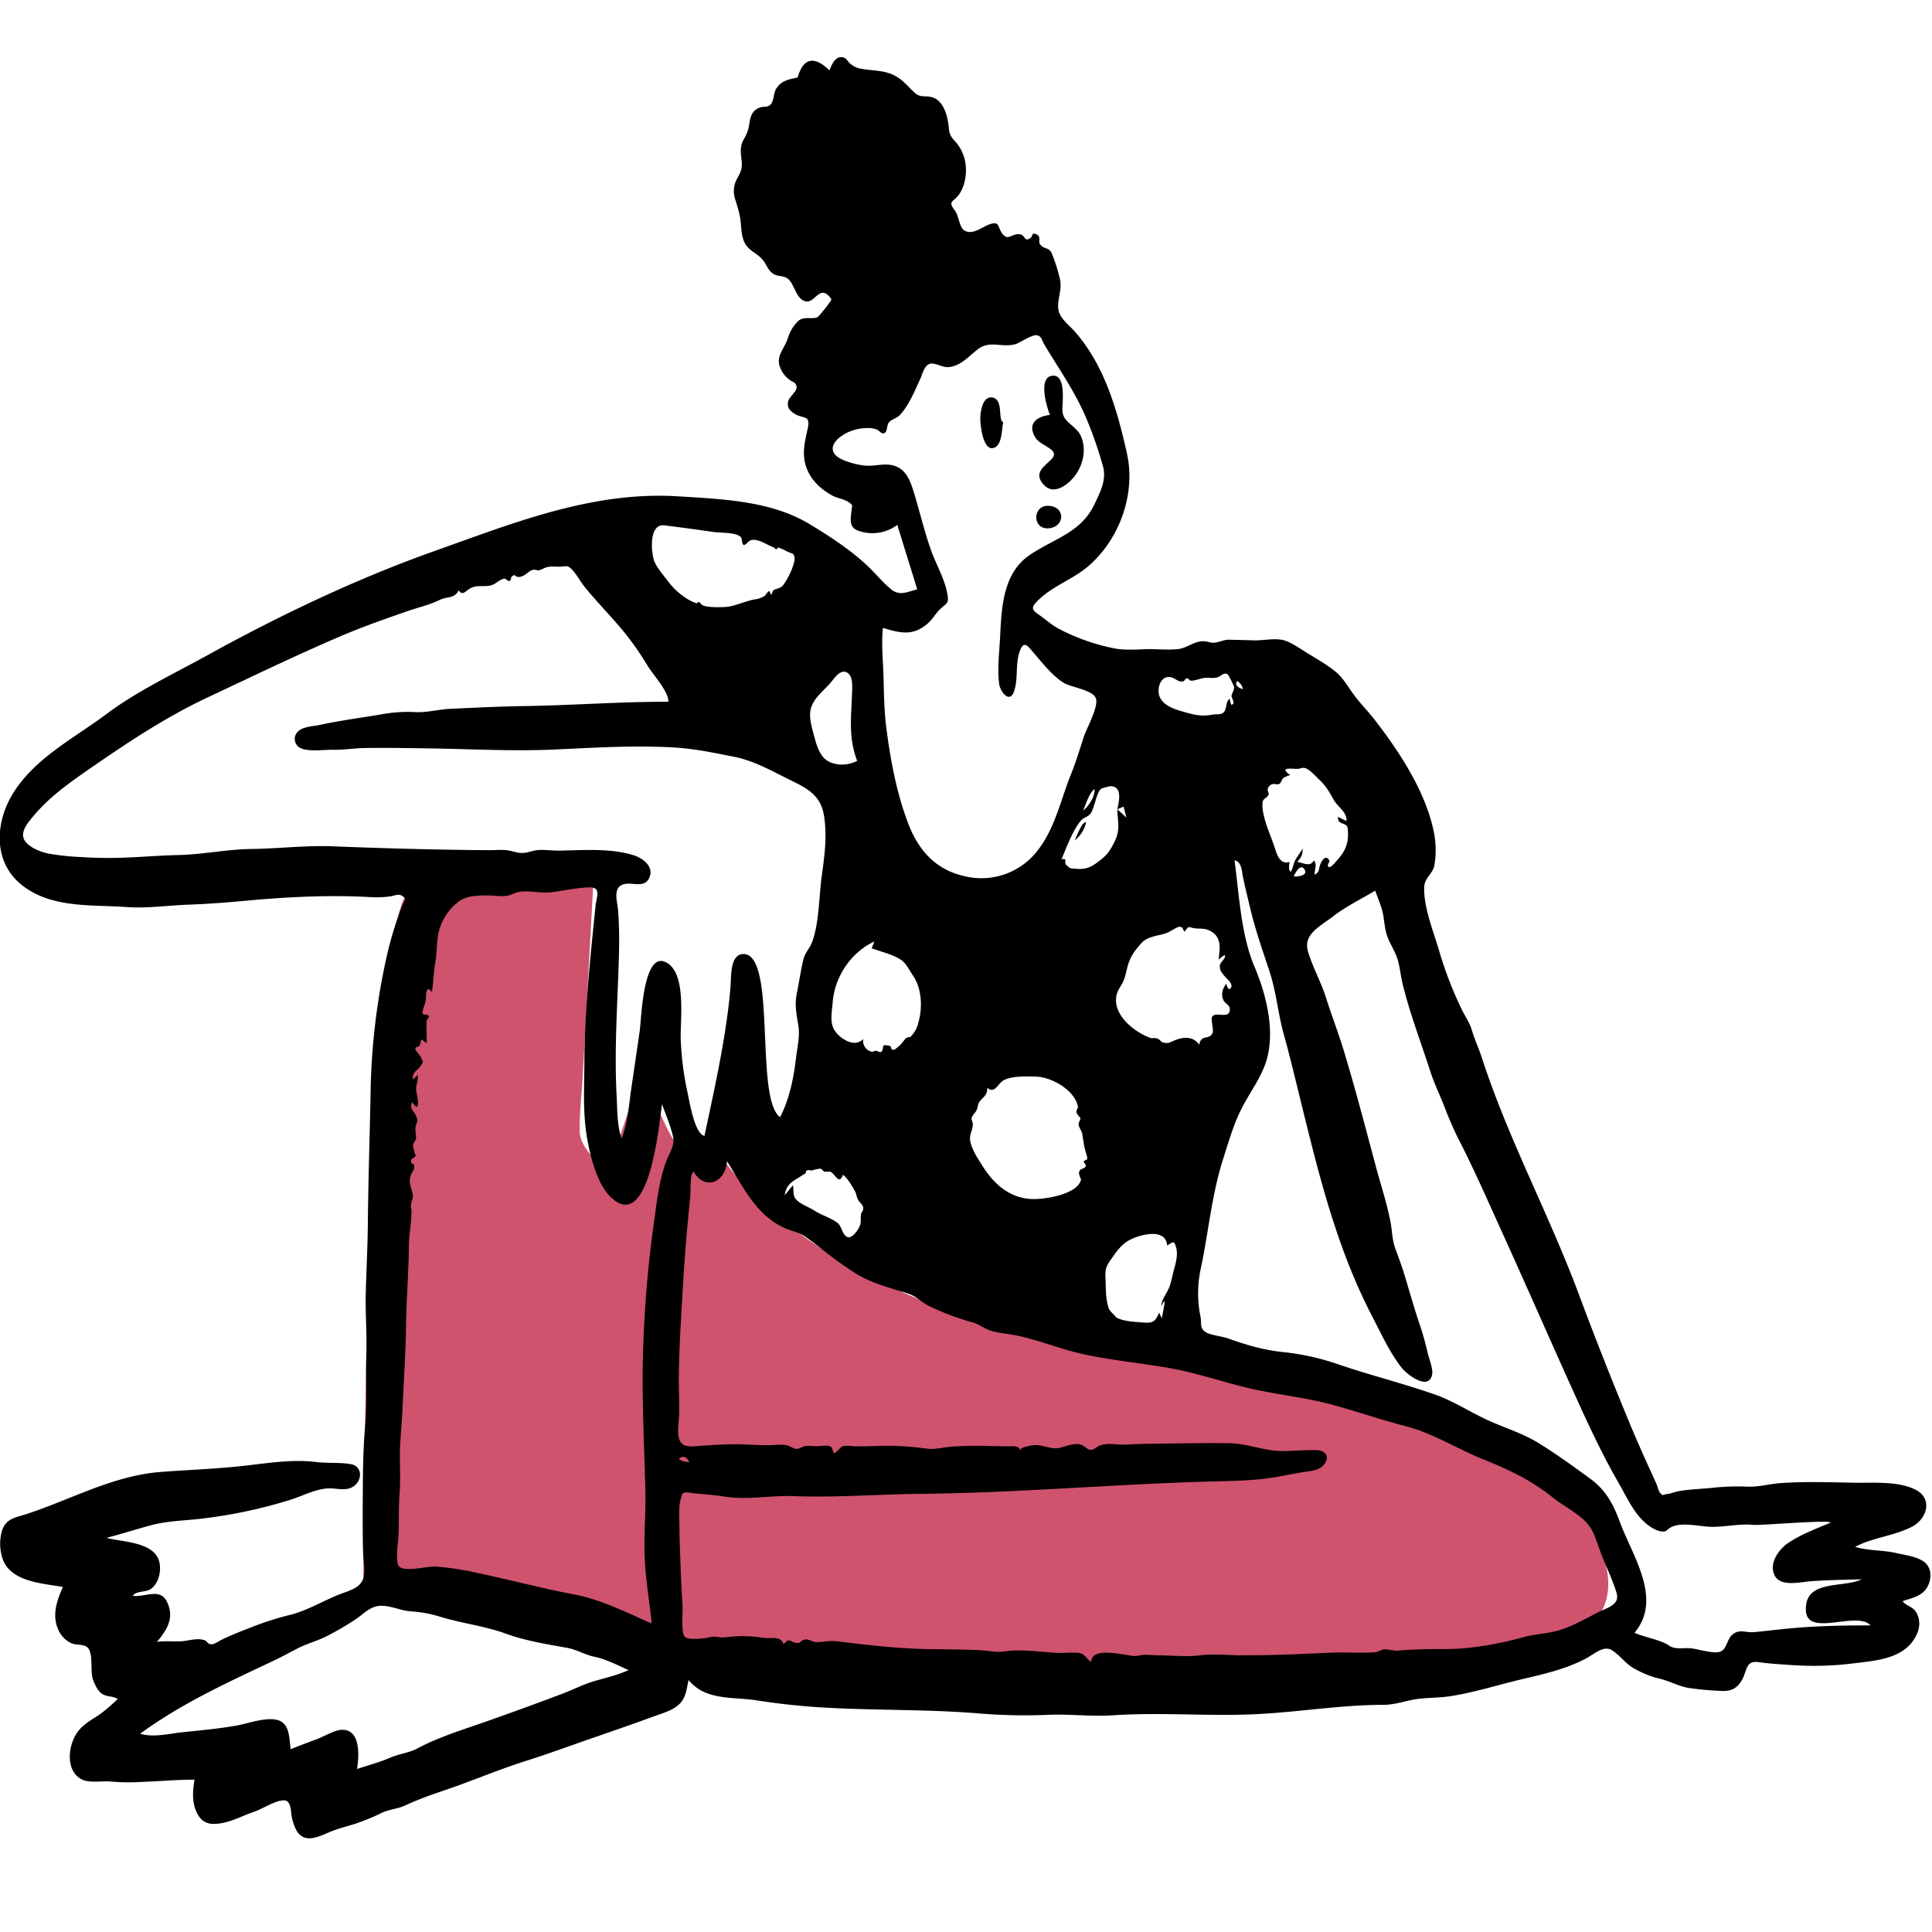
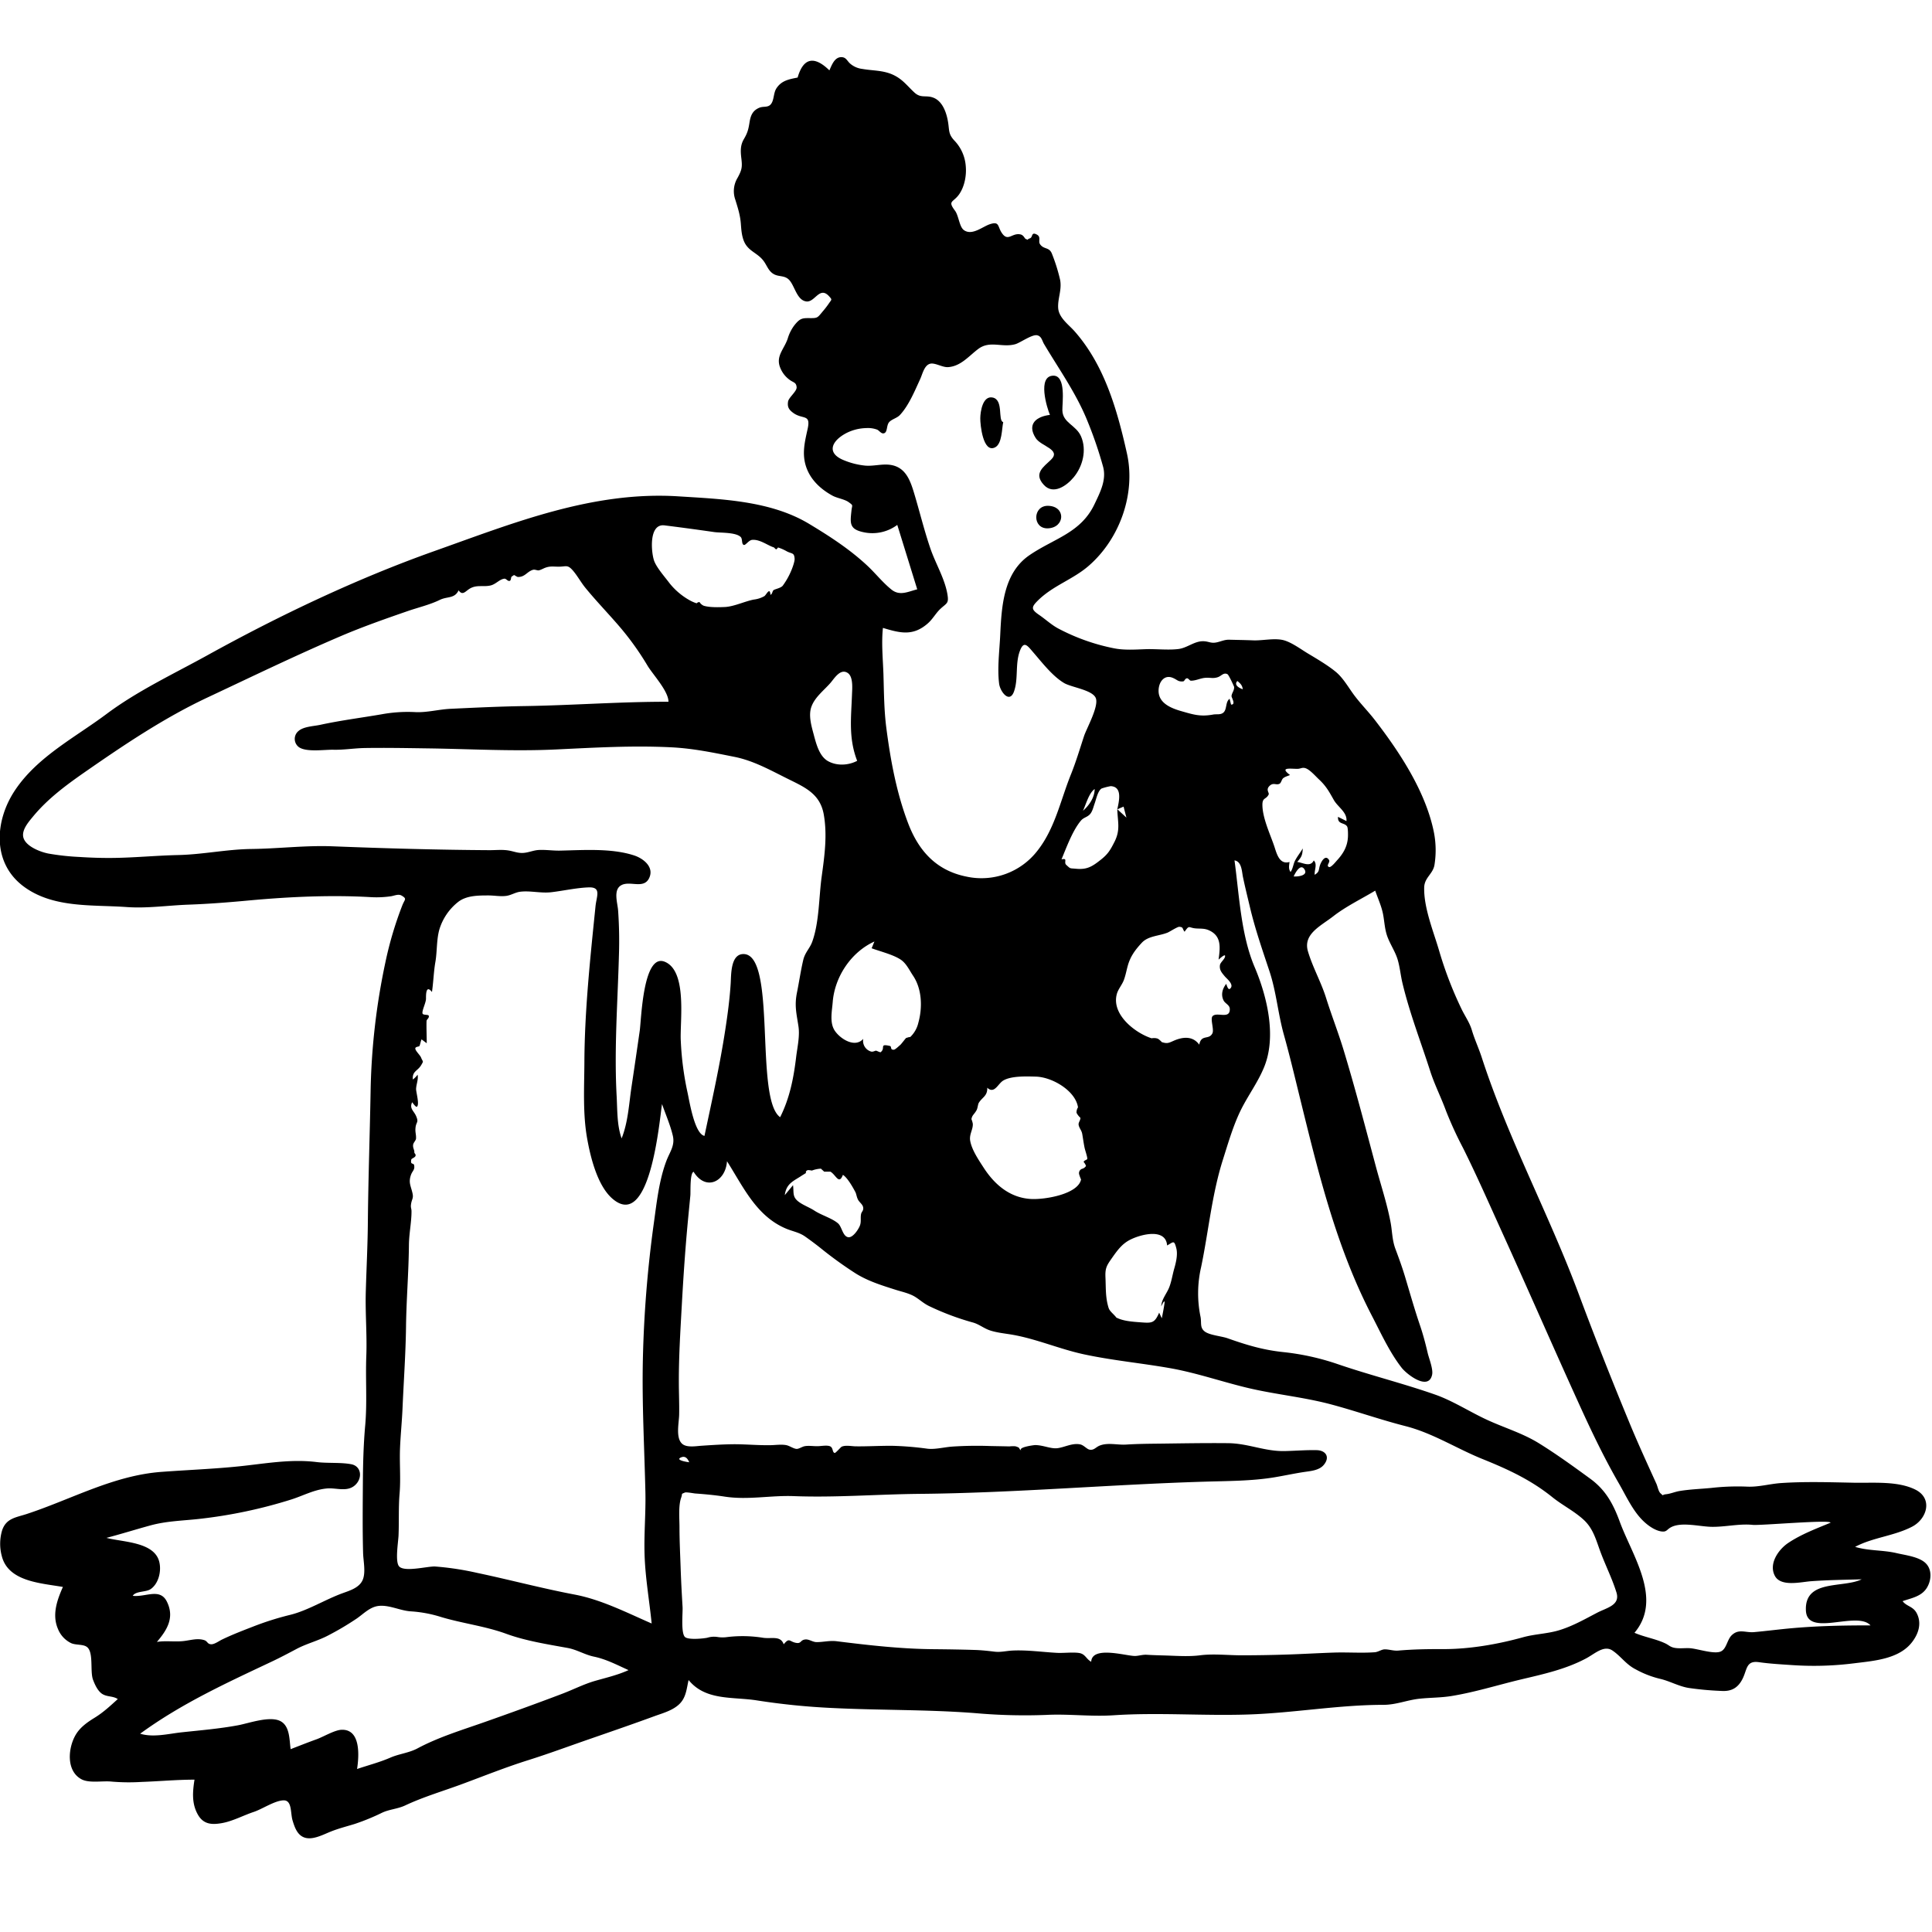
<svg xmlns="http://www.w3.org/2000/svg" id="Capa_1" data-name="Capa 1" viewBox="0 0 1000 1000">
  <title>Mesa de trabajo 22</title>
-   <path d="M188.06,817.05q.24-79.74,3-159.46c1.33-39.38,3-78.78,6.34-118.05,1.3-15.55,2.82-31.12,5.22-46.55,1.48-9.56,2.84-20,6.87-28.86,1.32-2.91,2.6-4.8,5.41-6.29,10.38-5.51,24.61-6.33,36.05-7.49a469.54,469.54,0,0,1,56.63-2.07l-3.31,60.86L301.69,556c-.53,9.86-1.83,20-1.62,29.88.16,8,9.63,15.75,14.43,22l17.71-54.14c3.12,8.05,6.45,16,10.08,23.87a112.35,112.35,0,0,0,8,15.25c2.9,4.34,3.75,5,8.79,4.21,6.06-.89,10.67-2.69,14.25,1.82,3.18,4,6.14,8.07,9.59,11.87,38.09,41.89,96.78,67.9,151.16,79.67,32,6.93,64.34,12.56,96.36,19.62,48.89,10.79,99.1,21.43,145.79,39.88,7.31,2.89,14.71,6,21.39,10.2,7.36,4.63,12.62,11.65,17.71,18.59,12.45,17,27,44.81,7.84,62.52-14.72,13.58-37.71,15-56.83,16.47-19.76,1.59-39.59,2.35-59.4,3-54,1.75-108,2.13-162,2.18-49.33,0-98.66-.24-148-1.18-22.37-.43-43.93.09-65.58-5.65-44.31-11.75-88.49-24-132.69-36.13Z" fill="#cf536d" />
  <path d="M412.85,40.14c3-10.47,8.76-11.24,16.44-3.72,1.22-2.69,2.66-6.87,6.2-6.84,2.51,0,2.95,2,4.63,3.41a11.62,11.62,0,0,0,6.19,2.68c5.63,1,10.86.63,16.15,3.14,4.82,2.3,7.12,5.64,10.83,9.07,3.48,3.21,6,1.13,10,2.75,4.41,1.81,6.38,7.15,7.23,11.48,1.05,5.3,0,7,3.64,10.83a21.35,21.35,0,0,1,5.73,13.24c.4,4.71-.64,10.31-3.36,14.28-3.07,4.48-6.24,3.24-2.25,8.56,2,2.68,2.23,8.38,4.65,10.1,4.22,3,9.67-1.84,13.4-3.06,5.07-1.66,3.94,1.11,6.17,4.45,3.28,4.93,5.23-.16,9.72.83,1.64.36,2.13,2.14,2.7,2.35,2.05.76-.12.48,2.22-.36,1.55-.56.49-3.58,3.62-1.86,2.17,1.2.54,3.33,1.52,4.87,2,3,4.83,1.27,6.27,5.18a91.34,91.34,0,0,1,4.16,13.32c1,5.17-1.31,9.67-1,14.57.34,5.11,5.41,8.56,8.56,12.14,15.45,17.56,22,40.67,27,63,4.69,20.75-3.56,44.25-19.75,58.31-8.2,7.13-18.46,10.19-26.34,18-3.5,3.48-3.46,4.59.71,7.44,3.42,2.34,6.55,5.32,10.17,7.17a105.18,105.18,0,0,0,28.76,10.13c5.24,1,10.7.61,16,.42,5.51-.2,11.74.58,17.14-.09,4.76-.59,8.53-4.44,13.52-4,2,.16,3.15.9,5.14.73,2.61-.23,4.81-1.62,7.59-1.54,4.22.1,8.41.17,12.49.33,4.64.17,10.1-1.1,14.71-.3,4.38.76,9.6,4.7,13.41,7,4.7,2.83,10.34,6.11,14.54,9.57,4,3.27,6.78,8.48,9.88,12.54,3.28,4.3,7.07,8.14,10.37,12.41,13,16.84,26.65,37.58,30.7,58.78a48,48,0,0,1,.2,16.05c-.69,4.82-5.21,6.64-5.35,11.82-.27,10.47,4.74,22.61,7.66,32.53a195.53,195.53,0,0,0,11.67,30.42c1.84,3.81,4.17,7,5.33,10.9,1.42,4.81,3.58,9.38,5.15,14.23,13.64,42,34.79,81.1,50.21,122.47,8.28,22.22,17,44.26,26.07,66.2,4.45,10.81,9.26,21.28,14.1,31.92.63,1.39,1.08,4.09,2.19,5,1.87,1.62.22.7,2.84.42,2.26-.24,4.6-1.26,6.88-1.65,5.5-.92,11.14-1.08,16.69-1.63a121.18,121.18,0,0,1,18.36-.65c5.94.29,11.78-1.47,17.69-1.86,12.67-.84,25.16-.4,37.82-.16,9.86.18,22.49-1,31.62,3.59s6,15.15-1.77,19.17c-9.29,4.83-20.22,5.51-29.46,10.43,6.93,2.13,14.42,1.58,21.48,3.25,4.55,1.07,11.58,1.86,15,5.18s3,8.76.79,12.53c-2.73,4.7-8,5.51-12.7,7.14,2.13,2.82,5.44,2.6,7.35,6.32,2.55,5,1,10.23-2.16,14.5-6.76,9.28-20.16,10.07-30.61,11.39a164.87,164.87,0,0,1-31.41.91c-5.89-.4-11.71-.7-17.53-1.53-6.69-.95-6.05,3.74-8.44,8.54-2.3,4.65-5.64,6.64-10.79,6.35A160.76,160.76,0,0,1,874,873.67c-5.28-.89-9.85-3.62-14.92-4.75a50.7,50.7,0,0,1-12.51-4.9c-5-2.54-7.62-6.8-12-9.73s-9.14,1.72-13.54,4.06c-10.67,5.71-22.39,8.23-34.06,11-11.91,2.86-23.51,6.52-35.62,8.5-5.63.92-11,.8-16.59,1.4-6.47.69-12.07,3.16-18.67,3.17-23.31,0-46.78,4.26-70.1,5-23.09.77-46.55-1.14-69.61.4-11.8.79-23.21-.79-34.94-.18a290,290,0,0,1-36.69-.93c-25-1.92-49.33-1.42-74.11-2.66a359.41,359.41,0,0,1-38.78-3.91c-12.48-2-26.61.3-35.44-10.56-1,4.26-1.24,8.67-4.35,12-3.27,3.53-8.54,5-12.92,6.56-11.19,4.11-22.5,8-33.76,11.91-10.68,3.69-21.42,7.69-32.18,11.07-11.31,3.56-22.07,7.87-33.19,12-10.08,3.78-20.52,6.78-30.23,11.34-4,1.88-8.2,2-12,3.79a114.59,114.59,0,0,1-14.18,5.82c-4.35,1.34-8.32,2.31-12.53,4S161,953,156.65,950.7c-3.06-1.61-4.27-5.32-5.21-8.42-1.18-3.87-.17-10.6-4.76-10.42s-10.93,4.53-15.37,6c-5.32,1.77-10.76,4.73-16.24,5.74s-9.8.7-12.67-4.4c-3.24-5.73-2.7-11.81-1.73-18.05-9.33,0-18,.85-27.39,1.17a105.53,105.53,0,0,1-15.4-.16c-4.67-.52-11.61.94-15.66-1.19-8.22-4.35-7-16.63-2.85-23.35,2.31-3.73,5.92-6.25,9.59-8.51,4.61-2.84,8-6.06,12-9.67-2.63-1.81-6-.93-8.63-3.09-2-1.68-3.25-4.47-4.16-6.85-1.71-4.45.49-14.65-3.36-17.16-2-1.35-5.69-.78-8-1.86a13.85,13.85,0,0,1-6.84-7.42c-3.11-7.28-.44-14.86,2.59-21.66-11.5-2-28.36-2.75-31.65-16.06A24.4,24.4,0,0,1,1.13,792c2.15-6.2,7.16-6.54,12.7-8.36,23.2-7.61,44.92-20,69.91-21.81,13.39-1,26.87-1.49,40.24-2.88s26.38-3.86,39.9-2.19c5.75.71,12.4.08,17.91,1.12,5.31,1,6,7.28,1.92,10.9S174,770,169.32,770.42c-6.66.56-12.28,3.72-18.51,5.7a250.7,250.7,0,0,1-47.94,10.09c-8.56.94-16.63,1.06-25,3.34C70.26,791.63,62.73,794,55.1,796c8.34,2.23,24.49,2,27.27,12.14,1.3,4.78-.15,11.4-4.35,14.35-2.44,1.72-7.77.93-9.31,3.5,6.57.81,14.06-4.24,17.66,3,4.11,8.24.09,14.75-5.17,20.87,4.64-.78,9.43.1,14.12-.49,3.62-.46,7-1.55,10.45-.42,1.73.57,1.5,2.11,3.68,2.12,1.59,0,4-1.72,5.34-2.38,5.23-2.53,10.54-4.58,16-6.69a151.38,151.38,0,0,1,19.39-6.15c9.07-2.22,18.17-7.93,27-11.16,3.75-1.37,8.57-2.77,10.43-6.67s.45-9.92.33-14.18c-.33-12-.19-24-.12-35.94.07-10.07.31-20,1.2-30,1.08-12,.12-24,.58-36,.42-11.05-.57-22.06-.27-33.1.34-12.3,1-24.55,1.08-36.87.22-22.11,1-44.21,1.4-66.32a348.23,348.23,0,0,1,7.7-67.65,187.31,187.31,0,0,1,8.8-29.53c1.2-3,2.45-3.16-.43-4.87-1.71-1-3.82.11-5.5.34a51.65,51.65,0,0,1-10.26.47c-20.56-1.21-41.86-.23-62.35,1.62-10.66,1-21.37,1.87-32.07,2.25s-21.35,2-32,1.26c-17.88-1.31-38.28.73-53.61-10.78-16.35-12.29-14.81-34.07-4.25-49.8,11.66-17.36,31.12-27.25,47.38-39.42,16-11.95,34.74-20.72,52.16-30.35,37.28-20.61,77.35-39.68,117.49-53.93,40.84-14.49,81.83-31.14,126.31-28.31,22.53,1.43,47.75,2.27,67.63,14.25,10.62,6.39,20.9,13.06,30,21.52,4.3,4,8.09,8.88,12.66,12.52,4.26,3.38,8.43,1.07,13.29-.17q-5.16-16.68-10.33-33.34a21.55,21.55,0,0,1-17.48,3.78c-7.51-1.58-6.9-4.79-6.23-11.21.31-3,1.13-2.47-1.46-4.35-2.12-1.55-6-2.05-8.43-3.39-6.09-3.34-11.37-8.23-13.61-15s-.65-12.89.81-19.52c1.75-8-2.59-4.65-7.55-8.36-2.18-1.63-3-3-2.59-5.75.31-2.18,4.64-5.34,4.44-7.49-.23-2.6-1.68-2.31-3.73-3.88a14.13,14.13,0,0,1-4.9-6.56c-2.12-5.76,2.2-9.32,4-14.64a21.52,21.52,0,0,1,3.46-6.94c3.05-3.84,4.23-3.76,8.49-3.72,3.58,0,3.54-.27,6.23-3.51a46.28,46.28,0,0,0,3-3.87c1.55-2.34,2-2,.32-3.86-5-5.58-7.34,3.14-11.81,2.61-5.18-.61-6.11-8.82-9.36-11.56-2.27-1.92-4.86-1.19-7.34-2.49-3-1.58-3.65-4.6-5.62-7.13-3.2-4.11-7.85-4.84-10-10-1.21-3-1.37-6-1.62-9.14-.35-4.47-1.52-8-2.82-12.25a13.3,13.3,0,0,1,1.16-11.46c2.22-4.11,2.48-5.49,1.92-10.13-.43-3.53-.56-6.67,1.29-9.82,2-3.39,2.39-5.16,3-9,.57-3.39,1.64-5.83,4.92-7.24,2.24-1,4.65.11,6.23-2.07s1.15-5.67,2.77-8.08C404.56,41.64,408.53,41,412.85,40.14ZM578.31,418.91c1.06-4.8,2.58-11.68-3.4-12a30.21,30.21,0,0,0-4.75,1.23c-2,1.32-2.81,5.68-3.59,7.8-.68,1.88-1.16,4.37-2.68,5.78s-3.07,1.43-4.46,3.1c-4.26,5.09-7.44,13.83-10,20,3.49-.85,1,1.49,2.44,2.83,2.32,2.09,1.6,1.71,4.9,2,5.75.57,8.38-1,12.87-4.55,3.82-3,5-5,7.24-9.41,3.14-6.27,1.61-10.26,1.43-16.85l4.72,4.35c-.48-1.9-1-3.79-1.46-5.69ZM359,606.51c-2,.78-1.49,10.33-1.67,12.24-.54,5.72-1.13,11.43-1.64,17.15-1.18,13.2-2.06,26.44-2.79,39.67s-1.57,26.52-1.53,39.78c0,5.64.27,11.28.16,16.92-.09,4.23-1.94,12.12,1.66,15.12,2.41,2,7.15,1.1,10,.92,5.57-.37,11.17-.74,16.76-.78,6.46,0,12.87.64,19.33.48,2.48-.07,5.25-.48,7.7,0,1.78.34,3.72,1.87,5.39,1.94,1.23,0,2.82-1.17,4.17-1.41,2.12-.38,4.59.06,6.74,0,1.53,0,5.22-.71,6.62.19s.84,2.89,2.1,3.33c.47.17,3.19-3.06,3.66-3.26,2.08-.91,5.11-.21,7.31-.18,6.32.07,12.64-.33,19-.27a163,163,0,0,1,18,1.49c3.91.48,8.4-.71,12.55-1.06a192.43,192.43,0,0,1,19.95-.32c3.34.07,6.68.12,10,.2a15.54,15.54,0,0,1,3.12-.06c3.07.92,1.12,1,3.29,2.37-2.84-1.83,6.35-3,6.88-3,4.18,0,8,2,11.48,1.62,3.76-.44,7.6-2.76,11.74-2,1.94.33,3.54,2.5,5,2.75,2.33.4,3.12-1.28,5.25-2.12,4.25-1.68,9.19-.22,13.63-.51,6.23-.4,12.23-.42,18.49-.5,11.41-.15,22.82-.34,34.24-.23,10.51.1,19,4.32,29.41,4.09,5.48-.12,11.06-.6,16.53-.47,4.7.11,7.1,3.62,3.55,7.74-2.4,2.78-6.82,3.07-10.2,3.58-5,.76-10,1.85-15,2.69-11.92,2-24.39,1.93-36.44,2.3-49.16,1.48-98.33,5.85-147.52,6.31-21.6.2-43.43,2-65,1.17-12-.47-23.75,2.11-35.85.25-5.1-.78-10.12-1.25-15.27-1.62-.67-.05-4.6-.81-5.34-.47-2.19,1-1,.09-1.88,2.62-1.51,4.16-.88,10.8-.88,15.24,0,7.06.36,14.14.6,21.2.23,6.77.6,13.53,1,20.28.16,2.8-.94,13.31,1.22,15.4,1.67,1.61,9.47.85,11.59.4a11.69,11.69,0,0,1,5.51-.35,16.94,16.94,0,0,0,4.77,0,66.91,66.91,0,0,1,18.26.32c4.52.81,9.27-1.34,11,3.42,2.92-3.58,2.86-1.52,6.07-.8s2.3-1.4,5.1-1.69c2-.21,3.74,1.35,5.88,1.37,3.53,0,6.71-.92,10.49-.44,16.67,2.08,33.58,4,50.39,4.1,7,.07,13.87.17,20.81.39,3.54.1,6.88.47,10.36.89,3.28.39,5.86-.39,9.27-.57,7.54-.38,15.45.77,23,1.18,3.54.19,8-.42,11.38.05s3.68,3.06,6.4,4.57c.43-8.43,18-3,22.62-3,1.8,0,4-.76,6.18-.62,3.6.23,7.22.29,10.82.41,5.74.21,11.29.55,16.75-.14,7.13-.91,14.87.06,22.07,0,7.84,0,15.69-.15,23.52-.41s15.87-.74,23.81-1c6.89-.22,14.21.33,21-.17,1.77-.13,3.45-1.42,5-1.49,2.18-.09,4.63.84,7.15.63,7.94-.68,15.34-.79,23.37-.76,13.78,0,28.09-2.5,41.29-6.15,6.09-1.68,12.41-1.77,18.46-3.57,7-2.09,13.36-5.72,19.78-9.08,5-2.63,12.1-3.86,10.06-10.51-2.19-7.11-5.68-14-8.28-21-2.26-6.07-3.7-12-8.61-16.55s-11-7.54-16.19-11.7c-11.25-9.06-23-14.48-36.31-19.85s-25.67-13.39-39.77-17c-13.1-3.34-25.71-7.82-38.54-11.25-14-3.75-28.52-5.1-42.68-8.43-13.57-3.2-26.89-7.89-40.64-10.32-14.88-2.63-29.89-4-44.71-7.19-12.57-2.72-24.56-8-37.19-10.17-3.69-.62-7.68-1-11.25-2.16-3.34-1.09-5.73-3.28-9.1-4.17a136.17,136.17,0,0,1-21.95-8.19c-3.1-1.41-4.82-3.13-7.51-4.87-3.2-2.07-7.31-2.81-10.91-4-6.94-2.21-13.84-4.37-20.06-8.24a202.13,202.13,0,0,1-18.31-13.22c-2.51-2-5.2-4-7.78-5.82-3.17-2.29-6.43-2.7-10-4.19-15.44-6.48-22.19-21.68-30.6-34.9C375.56,611.73,365.32,616.7,359,606.51ZM346,363.23c0-5.54-8.08-14.07-10.86-18.71a145.9,145.9,0,0,0-14.87-20.65c-5.67-6.58-11.73-12.84-17.23-19.56-2.27-2.78-4-6-6.29-8.75-2.89-3.39-3.51-2.35-7.1-2.26-2.73.07-4.52-.39-7,.42-1.34.43-2.21,1.07-3.65,1.47-.9.24-2.09-.63-3.3-.21-3,1-4,3.72-7.63,3.66-.43,0-1.82-1-2-1a9.79,9.79,0,0,0-1.33.92c-.24.06-.17,1.76-.81,2.05-1.09.51-1.87-1.19-2.87-1.08-2.52.28-4.4,2.88-7.19,3.52-3.59.81-6.69-.38-10.11,1.29-2.74,1.33-4.12,4.36-6.39,1.23-2.07,4.38-5.86,3.05-9.65,4.9-5.28,2.57-11,3.87-16.64,5.81-11.57,4-23.23,8.09-34.51,12.9-23.41,10-46.08,21-69,31.76-22.38,10.49-43.08,24.4-63.23,38.4-9.87,6.86-19.69,14.07-27.39,23.47-2.34,2.85-6.23,7.27-4.66,11.28C14,438.34,21,441,25,441.79a126.33,126.33,0,0,0,16.26,1.78c5.73.38,11.88.57,17.56.49,11.18-.15,22.15-1.24,33.38-1.49,12.78-.28,25.31-3,38.07-3.14,14-.17,27.88-1.93,41.92-1.38,27.06,1.06,54.1,1.84,81.25,2,3.38,0,6.69-.39,10,.2,2.7.47,4.64,1.42,7.53,1.21,2.69-.19,5.18-1.37,7.92-1.51,3.6-.19,7.28.4,10.9.33,12.21-.25,26.69-1.36,38.46,2.5,4.68,1.53,10.56,6,7.71,11.8s-10,1.05-14.48,3.66c-4.15,2.42-1.85,9-1.55,13a224.42,224.42,0,0,1,.45,22.46c-.43,16.59-1.44,33.16-1.64,49.75-.09,8.06,0,16.11.45,24.16.38,7.11.13,14.84,2.56,21.62,3.38-8.47,3.79-17.81,5.13-26.73q2.17-14.48,4.25-29c.83-5.74,1.68-40.21,12.91-35.71,11.93,4.79,7.78,31.3,8.33,40.84a157.47,157.47,0,0,0,3.47,26.75c.94,4.09,3.55,21.44,8.79,22.56,3.84-18.16,7.91-36.29,10.73-54.65,1.25-8.1,2.35-16.26,2.85-24.45.26-4.26-.06-14.5,6.1-15,18.1-1.45,6,74.83,19.49,84.42,5-10,7-20.33,8.31-31.36.62-5,1.94-10.68,1.16-15.72-1-6.59-2.13-10.63-.76-17.44,1.13-5.58,1.94-11.3,3.24-16.83.94-4,3.38-5.93,4.68-9.52,3.63-10.11,3.4-22.92,4.85-33.53s3-21.32,1.12-32.17-9.75-14.16-18.68-18.59-17.69-9.38-27.57-11.35c-11.1-2.21-21.28-4.36-32.64-4.94-20.05-1-39.7.16-59.66,1.11-22.19,1.06-44.41-.26-66.58-.56-10.79-.15-21.77-.36-32.54-.18-5.39.09-10.62,1-16,.89-4.63-.12-13.67,1.31-17.72-1.15a5.29,5.29,0,0,1-.49-8.57c2.66-2.33,7.87-2.45,11.19-3.17,10.6-2.31,21.18-3.63,31.86-5.47A74.94,74.94,0,0,1,215,368.59c6,.29,12.1-1.42,18.15-1.71,12.83-.61,25.73-1.22,38.56-1.42C296.54,365.07,321.13,363.17,346,363.23ZM213.35,570.51c-1.61,3.22.89,4.51,2,7.11,1.56,3.58,0,2.87-.29,6.24-.22,2.27.4,3.33.27,5.45,0,.9-1.33,2.1-1.48,3.13-.27,1.84.72,2.69.61,4,0,.67.81.78.63,1.75s-2.08,1.42-2.19,1.95c-.66,3.06,1.18,1.53,1.46,3,.46,2.42-.9,2.83-1.67,5.06-1.34,3.84-.05,5.63.78,9.22.7,3-.34,3.06-.73,6-.24,1.75.26,2,.26,3.6,0,5.65-1.29,11.52-1.34,17.5-.13,14.15-1.32,28.1-1.5,42.22-.18,13.88-1.19,27.93-1.8,42-.29,6.85-1,13.67-1.29,20.52-.35,8,.43,15.88-.24,23.8-.61,7.2-.24,14.43-.54,21.65-.14,3.43-1.9,13.8.35,16.11,2.92,3,14.76-.2,18.59,0a149.69,149.69,0,0,1,21.86,3.33c16.72,3.52,33.48,8,50.21,11.17,13.95,2.63,27,9.34,40,15-1.19-11.93-3.29-23.57-3.67-35.59-.35-10.81.67-21.55.43-32.35-.52-23-1.82-45.8-1.31-68.82a609.35,609.35,0,0,1,5.68-70.5c1.49-10.66,2.66-22,6.47-32.13,1.73-4.59,4.54-7.95,3.37-13-1.26-5.46-3.76-11.18-5.61-16.47-1.35,8.63-6.14,66.14-25.81,48.85-7.67-6.75-11.23-21.38-12.94-31-2.32-12.95-1.49-26.57-1.43-39.68.12-26.71,3.06-54,5.75-80.52.54-5.31,3.22-10.05-3.59-9.8-6.38.24-12.94,1.75-19.28,2.5-5.5.64-11-.93-16.25-.23-2.4.33-4.52,1.75-6.94,2.11-3.06.45-6.26-.21-9.33-.21-5.19,0-11.21,0-15.51,3.21a28.75,28.75,0,0,0-9.92,14.42c-1.52,5.43-1.12,11.54-2.08,16.95-.81,4.57-1,10.21-1.74,15.4-3.28-4.12-3.07,1.82-3.1,3.58-.05,2.12-2.33,6.41-1.74,7.65.38.8,2.93.38,3.15,1,.44,1.3-1.1,1.85-1.12,2.82-.11,3.77.1,7.67.1,11.47l-2.68-2c-.47,1-.62,2.35-1.06,3.38-.2.46-2.08.33-2.17,1.26-.12,1.2,2.51,3.51,3,4.83.91,2.35,1.49,1.42-.05,4-1.78,2.91-4.68,3.08-4.22,7.31a12.19,12.19,0,0,0,2.46-2.51c.44,2.53-.65,4.76-.79,7.28-.09,1.64,1.92,8.21.41,9.31C215.2,573.21,213.5,570.69,213.35,570.51ZM947.51,788.14c-.23-1.7-36.25,1.55-40.35,1.13-7-.72-14.43,1.2-21.66,1-6.39-.22-15.61-2.7-20.89.4-2,1.15-2,2.51-5.09,1.93-2.87-.55-5.89-2.58-8-4.46-6-5.23-9.63-13.46-13.54-20.24-7.83-13.58-14.53-27.65-21-41.93-13.37-29.4-26.25-59-39.61-88.4-6.61-14.54-13-29.12-20.11-43.4A193,193,0,0,1,748.46,575c-2.55-7-5.91-13.5-8.2-20.64-4.85-15.12-10.65-30-14.36-45.55-.94-3.94-1.29-8.06-2.42-11.94-1.21-4.14-3.68-7.69-5.23-11.7s-1.58-7.74-2.37-11.91S713.19,465,711.81,461c-7.09,4.27-15.17,8.16-21.7,13.25s-15.79,9.19-13.1,18.23c2.44,8.23,6.77,15.79,9.35,24,2.89,9.21,6.44,18.22,9.22,27.46,6,19.83,11.23,39.89,16.58,59.9,2.52,9.4,5.67,18.82,7.51,28.38,1,5,.81,9.42,2.61,14.24s3.44,9.31,4.9,14.14c2.58,8.58,5,17.18,7.9,25.67,1.55,4.6,2.78,9.25,3.88,14,.67,2.85,2.93,8.34,2.3,11.3-1.83,8.5-13.08-.16-15.78-3.64-6.24-8-10.73-17.91-15.41-26.93-18.78-36.21-28-75.27-37.71-114.7-2.54-10.36-5-20.64-7.87-30.89-3-10.75-3.87-22-7.41-32.68-3.65-11-7.38-21.68-10.07-33-1.24-5.26-2.56-10.52-3.66-15.81-.59-2.82-.61-8-4.37-8.58,2.42,17.72,3.31,38.49,10.38,55.12,6.4,15.08,11.49,35.74,5,51.75-3.12,7.7-8,14.27-11.74,21.61-4.15,8.2-6.84,17.61-9.62,26.35-5.75,18.09-7.44,37.12-11.29,55.63a60.12,60.12,0,0,0-.3,25.88c.56,3.08-.43,5.52,2.15,7.49s8.63,2.38,11.85,3.52c9.77,3.45,18.16,6,28.51,7.12A128.39,128.39,0,0,1,692.19,706c16.77,5.76,34.21,10.08,50.68,15.86,9,3.16,17.71,8.79,26.37,12.83,9,4.21,18.58,7,27.07,12.2,9.15,5.65,18.21,12.21,26.88,18.55,8,5.86,11.89,13.16,15.23,22.29,6.36,17.36,22.39,39.88,7.58,57.4,5.19,2.26,11.13,3.15,16.1,5.56,1.72.84,2.23,1.65,4.19,2.13,2.55.63,5.83.12,8.45.29,3.78.25,11.75,3,15.44,1.87,3.44-1,3.59-6,6.07-8.5,3.67-3.65,7.19-1.29,11.69-1.7,6.65-.6,13.28-1.48,19.94-2.06,13.43-1.17,26.82-1.45,40.3-1.41-7-7.79-32.82,6.38-33.45-7.72-.73-16.33,19.19-11.43,28.87-16.14-8.8.26-17.6.35-26.39,1-5.33.43-15.58,3-18.59-2.88-3.24-6.3,2-13.58,6.85-16.87C932.23,794.16,940,791.25,947.51,788.14ZM457,325c-.84,8,0,16,.27,24,.28,9.33.3,18.56,1.5,27.83C460.94,393.48,464,410.21,470,426c5.46,14.42,14.66,24.62,30.25,27.73a36.61,36.61,0,0,0,36.56-13.19c9.24-11.6,12.08-26.25,17.5-39.7,2.64-6.57,4.6-13.19,6.81-19.91,1.33-4,7.89-15.6,6-19.74s-12.65-5.43-16.39-7.68c-6-3.57-11.46-10.72-16-15.95-3-3.51-4.82-6.1-6.88-.54-2.46,6.68-.68,14.4-3,20.88s-7.21.09-7.71-4.07c-1-8,.19-17,.57-25.05.7-14.94,1.68-32.22,15.16-41.43,12.76-8.73,26.62-11.45,33.71-26.52,2.84-6,6.18-12.37,4.41-19.13A207.7,207.7,0,0,0,563,218.27c-5.74-14.4-14.72-26.94-22.58-40.16-1.06-1.78-1.28-4.07-3.6-4.57-2.63-.57-8.75,3.89-11.29,4.61-6.92,1.95-13.11-2.11-19.22,2.49-4.9,3.69-9.06,9-15.67,9.39-2.84.16-6.71-2.38-9.16-1.77-3.13.77-4,5.44-5.24,8.06-2.77,6-5.85,13.55-10.42,18.46-1.55,1.67-4.28,2.19-5.61,3.74-1.54,1.8-.68,5.47-2.89,5.79-1.28.2-2.29-1.54-3.37-1.95a13.7,13.7,0,0,0-5.58-.78,23.74,23.74,0,0,0-10.55,2.71c-7.4,4-10.13,10.15-1.24,13.84A39,39,0,0,0,447.81,241c4.23.38,8.51-.94,12.7-.43,8.06,1,10.54,7.75,12.63,14.68,2.87,9.53,5.19,19.19,8.42,28.62,2.63,7.71,7.42,15.55,8.8,23.6.85,4.95-.26,4.58-3.57,7.64-2.51,2.33-4,5.39-6.75,7.73C472.44,329.39,465.82,327.65,457,325ZM325.32,864.45c-6.08-2.74-11.53-5.66-18-7-4.7-1-8.74-3.6-13.46-4.46-10.47-1.91-21.77-3.66-31.8-7.33-10.76-3.94-22.48-5.35-33.51-8.62a65.81,65.81,0,0,0-15.79-3c-5.47-.3-11.1-3.35-16.56-2.84-4.58.43-7.84,3.95-11.41,6.45a147.56,147.56,0,0,1-14.69,8.73c-5.29,2.84-11.18,4.27-16.4,7-4.34,2.31-8.59,4.56-13.06,6.67-23.75,11.22-46.68,21.7-68.1,37.31,6.91,2.1,14.76,0,21.63-.73,9.75-1.05,19.47-1.85,29.13-3.65,5.65-1.06,16.68-5.09,22.08-2,4.74,2.72,4.37,9.71,5.06,14.38,4.47-1.73,8.93-3.5,13.44-5.12,3.55-1.28,9.32-4.79,12.94-4.91,10.08-.34,9,13.81,8,20.3,5.89-2,11.49-3.4,17.2-5.87,4.58-2,9.63-2.43,14.08-4.8,11-5.89,23.3-9.58,35.13-13.76,13.35-4.71,26.66-9.52,39.89-14.55,5.44-2.07,10.81-4.8,16.37-6.48C313.44,868.44,319.57,867.08,325.32,864.45ZM511,563c.18,4.3-2.57,4.87-4.38,7.83-.49.8-.53,2.73-1.21,3.91-1.29,2.22-2.18,2.35-2.6,4.51a12,12,0,0,1,.71,2.41c.17,3-1.93,5.46-1.35,8.8.81,4.7,4.38,9.93,6.9,13.83,5.68,8.83,13.63,15.68,24.53,16.3,7.27.42,24.39-2.49,25.95-10.09a21,21,0,0,1-1-2.73A2.39,2.39,0,0,1,560,605a3.5,3.5,0,0,0,2.11-1.49,5.17,5.17,0,0,0-1.22-2.05c.2-1,1.92-1.06,1.89-1.72,0-1.22-1.12-4.28-1.41-5.68-.5-2.41-.78-4.7-1.21-7.12-.36-2-1.56-2.93-1.87-4.73-.21-1.22,1-2.34.93-3.64a9,9,0,0,1-2-2.56,4.6,4.6,0,0,1,.75-2.83c-1.22-8.55-13.32-15.74-21.93-15.93-4.63-.11-12.53-.44-16.69,2C516.58,560.79,514.72,566.52,511,563Zm119.73-66.24c.78-6.13,1.75-12.23-5-15.25-2.53-1.13-4.63-.72-7.22-1-3.36-.4-2.87-1.85-5.37,1.76-1.38-1.77-.46-2.35-2.72-2.56-.93-.08-5,2.57-6.06,3-4.42,1.8-10,1.64-13.38,5.28s-5.85,6.95-7.22,11.78c-.68,2.43-1.14,5-2,7.35-.92,2.58-3,4.81-3.69,7.39-2.89,10.52,9.37,20.12,18,22.91a6.17,6.17,0,0,1,3.27.22,10.21,10.21,0,0,1,2,1.75c2.7.85,3.35.57,6.11-.67,4.54-2,9.84-2.75,13.28,2,1.06-5.57,4.94-2.25,6.8-5.85,1-2-1.22-7.46.08-8.89,2.21-2.43,9.11,1.89,8.93-3.78-.07-2.06-2.41-2.74-3.22-4.38-1.46-2.92-.65-6,1.37-8.59.19.44.93,3.36,1.9,2.58,2.58-2-1.66-5.28-2.59-6.39-1.52-1.85-2.91-3.26-2.57-5.83.22-1.6,2.77-3.26,2.68-4.81C634.06,493.56,630.9,496.57,630.73,496.71ZM343.93,271.93c-8.18-1-6.91,13.81-5.38,18.26,1.24,3.58,5.68,8.56,8,11.68a35.42,35.42,0,0,0,10.49,8.87,20.06,20.06,0,0,0,3.53,1.53,2.15,2.15,0,0,1,1.5-.65,4.73,4.73,0,0,0,2.18,1.91c3,.93,7.9.79,10.86.66,4.77-.2,10.33-2.94,15.08-3.86a14.29,14.29,0,0,0,5.41-1.75c1-.58,2.92-5.05,3.19-.66,1.23-.75.84-2,1.73-2.54s3.58-1,4.6-2.19a37.06,37.06,0,0,0,4.29-7.51c.64-1.41,2-5.06,1.88-6.53-.23-3.12-1.23-2.4-3.9-3.7a24.39,24.39,0,0,0-4.59-2.06c-.21-.06-.7,1-1.05.92-.61-.16-.86-.87-1.28-1-3.26-1.06-7.1-4.19-11.12-3.88-1.74.13-3.36,2.77-4.25,2.64-1.38-.21-.69-3-1.65-4.05-2.44-2.59-10.58-2.17-13.74-2.62C361.15,274.17,352.54,273,343.93,271.93Zm111.86,272.7c2.8-2.13-.89-4.5,4.66-3.29,1.41.3,0,2,2.13,2,.8,0,2.78-2,3.34-2.43s2.81-3.52,3.18-3.72c-.62.33,2.79-1,1.72-.13a14.76,14.76,0,0,0,4.49-7.59c2.24-8,1.92-17.58-2.72-24.46-1.94-2.89-3.5-6.41-6.43-8.34-4-2.63-10.54-4.19-15-5.85l1.44-3.5C440.43,492.85,432,505.7,431,518.77c-.37,4.7-1.71,10.66,1.15,14.83,3,4.34,10.52,8.91,14.67,4.09a5.76,5.76,0,0,0,4.07,6.6c1.08.26,2.09-.52,2.57-.45S455.35,544.72,455.79,544.63ZM680,445.37c2,1.92.23,5,.49,7.42,2.78-1.7,1.82-2.62,2.89-5.38.69-1.79,2.73-5.2,4.52-2.28.75,1.23-1.73,2.92,0,3.64,1,.43,3.61-2.88,4.09-3.4,3.31-3.58,5.43-7.24,5.7-12.13.07-1.34.05-4.67-.42-5.44-1.38-2.22-5-.91-4.72-5l4.37,2.18c.45-4.56-4.47-7.26-6.52-10.88-2.35-4.12-3.87-7.11-7.68-10.66-1.76-1.63-4.63-5-6.92-5.79-1.77-.62-2.49.29-4.29.3-3.75,0-9.39-1-3.8,3.19-1.14.53-2.63.86-3.59,1.7-.72.62-1,2.4-1.83,2.82-1.81.92-3.17-.87-5.22,1.16s.05,3.5-.43,4.45c-1.38,2.71-3.28,1.36-3.22,5.5.11,6.83,4,14.92,6.16,21.3,1.24,3.75,2.63,9.62,7.88,8.08-.2,1.81-.66,3.56.52,5.17,1.09-1.29,1.48-4.12,2.22-5.63,1.09-2.23,2.86-4.38,4.11-6.55-.18,3.42-.55,4.38-2.88,7C674.44,446.53,678.22,449,680,445.37ZM604.09,644.65c-.65-9-13.23-5.88-18.88-3.09-4.23,2.08-6.59,5.26-9.25,9-3,4.29-4,5.49-3.78,10.59.22,4.65,0,9.33,1.13,14,.59,2.35.73,2.77,2.28,4.39,0,0,2.71,2.69,1.95,2.26,3.49,2,8.69,2.32,12.79,2.63,5.86.44,7.27.52,9.65-5,.45,1,.91,1.94,1.37,2.91.14-.69,1.77-8.82,1.4-8.74-.66.14-1.37,2-1.69,2.52.2-3.75,2.87-6.55,4.16-9.89,1.19-3.07,1.68-6.55,2.6-9.73s1.88-7.35,1-10.54C607.7,641.67,607.34,642.88,604.09,644.65ZM443.67,393.8c-4.55-11.79-3.11-22.19-2.67-34.53.1-2.9.72-9.12-2.31-11-3.78-2.4-6.92,3-8.9,5.27-3.38,3.85-8.12,7.39-9.85,12.39-1.54,4.42.05,9.83,1.22,14.2,1.26,4.71,2.82,11,7.11,13.65C432.84,396.53,439.05,396.26,443.67,393.8Zm-33.2,219.64c.54,4.08-.59,6.18,3.38,8.92,2.34,1.62,5.28,2.68,7.76,4.3,3.59,2.35,9,3.86,12.15,6.55,2,1.72,2.38,6.57,5.18,7.15,2.39.5,5.23-3.81,6.05-5.75.91-2.15.3-3.92.67-6.07.25-1.44,1.32-1.74,1.14-3.43s-1.92-2.71-2.67-4.12-.88-3.06-1.4-4c-1.24-2.35-4-7.33-6.44-8.89-2.07,5.42-3.63-.07-6.49-1.66q-1.6,0-3.21,0c-.55-.52-1.11-1-1.69-1.55a15.41,15.41,0,0,0-4.68,1,11.18,11.18,0,0,0-2-.26c-.9.26-1.25.76-1.06,1.49.39-.18-1.77,1.13-2,1.27-4.26,2.89-8.16,4-8.95,10.2ZM637.19,364.69c2.67.14.23-3.61.25-4.36.06-1.6,1.56-3,1.32-4.88,0-.08-2.7-6.09-3.41-6.47-2-1.08-3.15.89-4.93,1.5-2.65.9-3.95.11-6.79.38-2.51.25-4.62,1.47-7.24,1.47-.62,0-1.31-1.32-2-1.25-1.11.11-1.22,1.53-2,1.6-2.76.25-2.93-.85-5.51-1.88-4.29-1.72-7.3,2.28-7.2,7,.13,6.26,6.65,8.81,11.64,10.25,6.45,1.85,10,3,16.58,1.8,1.89-.34,3.81.26,5.31-1,2-1.76.94-5.46,3.23-7.17Zm-76.68,55c3.19-2.74,6.06-6.93,6.09-11.29C563.59,410.44,562,416.64,560.51,419.73Zm109.08,33.94c1.49.19,7.57-.2,5.69-3.5C673.1,446.33,670.1,452.48,669.59,453.67ZM356.74,756.86c-.79-1.88-2-3.43-4.16-2.54C349,755.79,356.26,756.84,356.74,756.86ZM640.46,352.48c-2.07,2.15,1.29,3.8,2.8,4.27C643,354.68,642,353.74,640.46,352.48Z" />
  <path d="M543.44,214.75c-1.53-3.6-6.66-20.22,1.78-20.3,6.69-.07,4.58,14.35,4.66,17.89.15,6.62,7.08,7.56,9.68,13.57,3,7,.93,15.38-3.78,21.09-3.6,4.36-10.53,9.35-15.47,4-5.5-5.93-.22-9.27,3.63-13,5.58-5.35-5.09-6.91-7.86-11.26C531.37,219.4,536.54,215.55,543.44,214.75Z" />
  <path d="M519.27,218.5c-.77,3.42-.54,11.23-4.25,13.07-6.24,3.09-7.68-11.82-7.63-15.11.05-3.5,1.27-11.78,6.43-10.7C519.61,207,516.33,217.69,519.27,218.5Z" />
  <path d="M542.58,261.81c9.21.28,8.7,11.27-.14,11.66C534.22,273.82,534.42,261.55,542.58,261.81Z" />
-   <path d="M562.18,425.6A16.72,16.72,0,0,1,556.3,435C557,433.57,560.09,424.94,562.18,425.6Z" />
</svg>